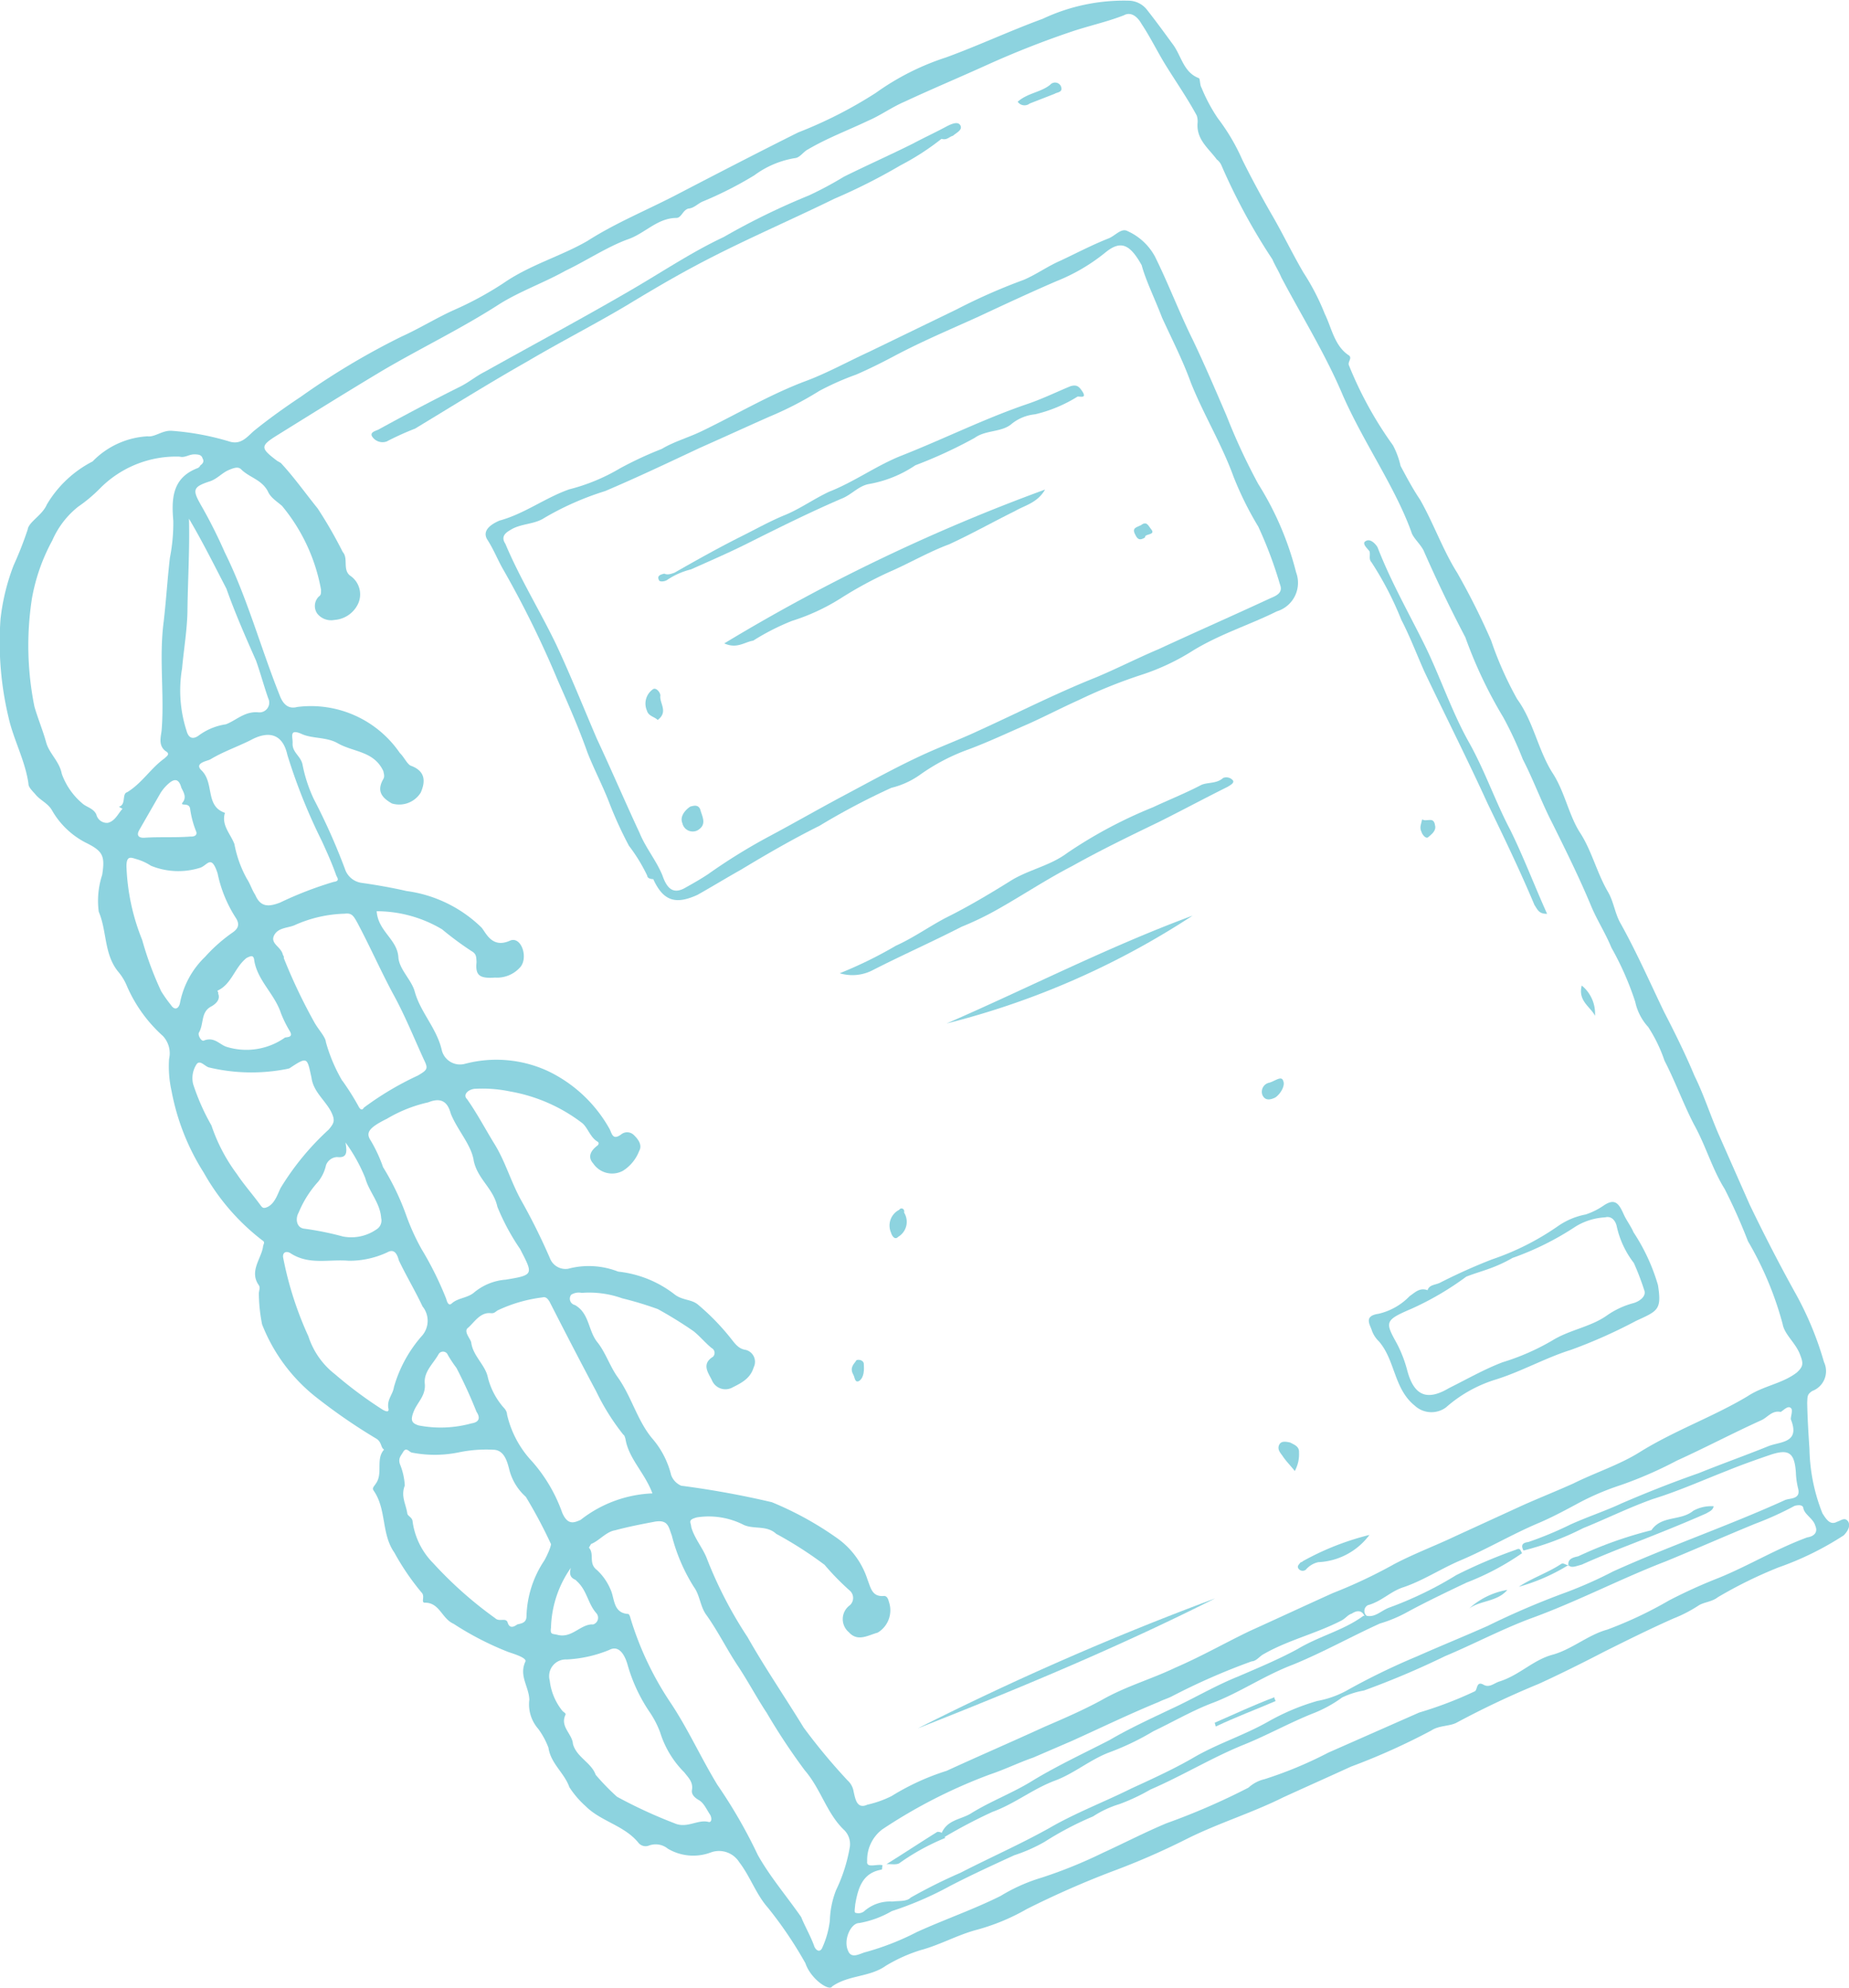
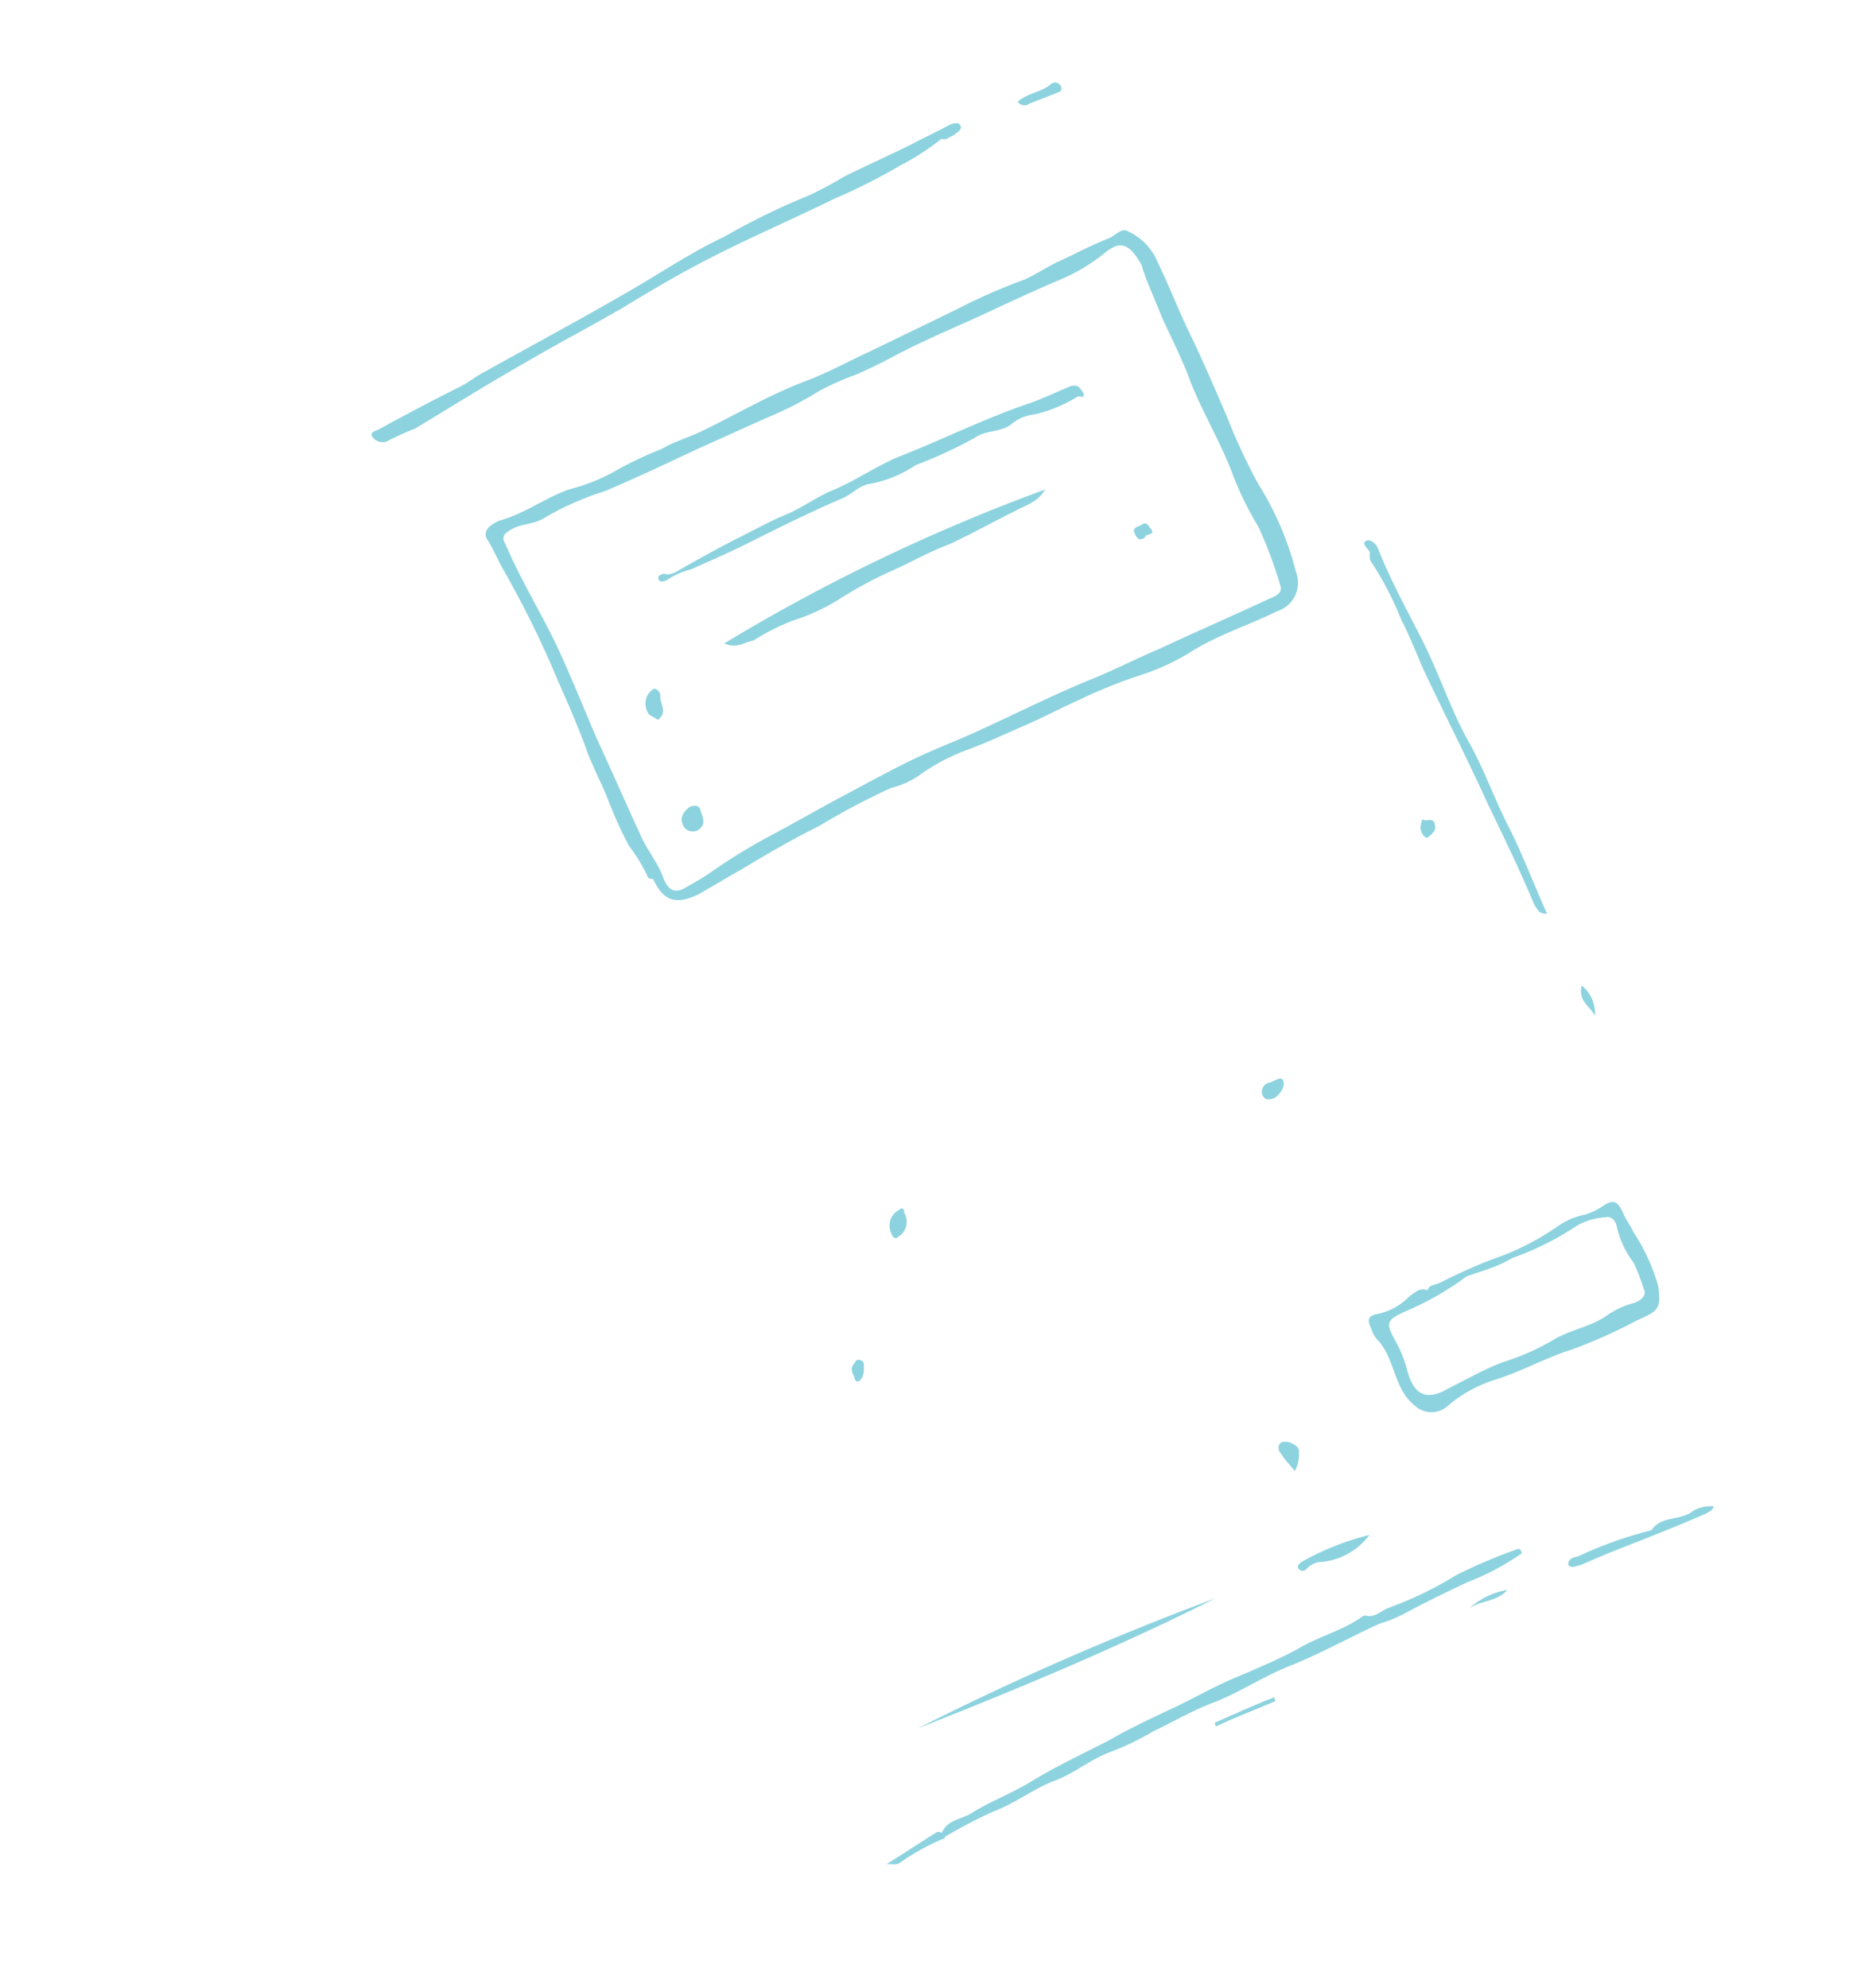
<svg xmlns="http://www.w3.org/2000/svg" width="56.877" height="61.147" viewBox="0 0 56.877 61.147">
  <g id="breadcrumb_shape03" transform="translate(-0.431 -0.661)">
-     <path id="Path_266824" data-name="Path 266824" d="M25.206,61.052a12.352,12.352,0,0,0-1.154-1.708c-.362-.407-.542-.958-.882-1.4a.734.734,0,0,0-.87-.3,1.534,1.534,0,0,1-1.325-.114.593.593,0,0,0-.593-.092.285.285,0,0,1-.3-.075c-.431-.546-1.157-.665-1.631-1.136a2.892,2.892,0,0,1-.506-.589c-.148-.433-.575-.728-.643-1.215a2.439,2.439,0,0,0-.313-.578,1.143,1.143,0,0,1-.275-.9c-.015-.406-.323-.733-.124-1.166.064-.112-.315-.23-.523-.3a9.291,9.291,0,0,1-1.686-.869c-.357-.156-.425-.643-.869-.648-.155.01.011-.193-.116-.316a7.613,7.613,0,0,1-.835-1.226c-.409-.584-.231-1.327-.64-1.911-.053-.08.027-.134.07-.208.231-.315-.013-.754.255-1.048-.112-.064-.063-.235-.25-.343a17.392,17.392,0,0,1-1.781-1.222A5.316,5.316,0,0,1,8.493,41.4a5.091,5.091,0,0,1-.1-.952c.006-.1.049-.171,0-.251-.3-.423.067-.808.127-1.171.006-.1.086-.15-.026-.214A6.848,6.848,0,0,1,6.7,36.736a7.129,7.129,0,0,1-.991-2.51,3.459,3.459,0,0,1-.077-.99.777.777,0,0,0-.19-.706A4.433,4.433,0,0,1,4.338,31a1.67,1.67,0,0,0-.282-.461c-.431-.546-.333-1.236-.587-1.83a2.551,2.551,0,0,1,.105-1.134c.093-.594.024-.733-.52-1a2.523,2.523,0,0,1-1.023-.986c-.122-.219-.368-.311-.511-.493-.09-.1-.218-.225-.213-.321-.094-.7-.46-1.359-.613-2.044a9.962,9.962,0,0,1-.247-3.028,6.584,6.584,0,0,1,.406-1.658,10.869,10.869,0,0,0,.431-1.1c.033-.23.45-.438.585-.759a3.479,3.479,0,0,1,1.41-1.33,2.548,2.548,0,0,1,1.686-.773c.23.032.455-.187.743-.17a8.165,8.165,0,0,1,1.794.334c.342.1.529-.144.733-.325.466-.379.97-.737,1.451-1.057a22.629,22.629,0,0,1,3.1-1.852c.535-.24,1.076-.576,1.611-.816a10.341,10.341,0,0,0,1.515-.822c.825-.571,1.766-.827,2.585-1.3.862-.55,1.772-.923,2.687-1.393,1.274-.662,2.548-1.323,3.8-1.947a13.407,13.407,0,0,0,2.387-1.216,7.874,7.874,0,0,1,2.168-1.094c1.006-.368,1.958-.816,2.964-1.184A5.853,5.853,0,0,1,35.16.682.727.727,0,0,1,35.7.945c.287.364.537.707.787,1.05.287.364.334.888.825,1.071.037.021.026.214.079.294a5.154,5.154,0,0,0,.5.937,6.279,6.279,0,0,1,.755,1.28c.276.557.589,1.135.887,1.654.351.6.642,1.215.993,1.815a7.165,7.165,0,0,1,.658,1.274c.207.418.291.963.717,1.258.149.086-.011.193.02.31a11.637,11.637,0,0,0,1.36,2.473,2.5,2.5,0,0,1,.233.632c.191.359.382.717.6,1.039.42.739.7,1.547,1.141,2.248A21.636,21.636,0,0,1,46.3,20.366a10.791,10.791,0,0,0,.8,1.8c.5.685.641,1.563,1.083,2.264.372.562.5,1.285.838,1.825.372.562.525,1.247.876,1.847.175.3.212.669.387.969.489.878.9,1.809,1.327,2.7.329.637.674,1.333.945,1.986.276.557.472,1.167.726,1.761l.971,2.2c.43.894.9,1.809,1.386,2.687a10.057,10.057,0,0,1,.9,2.157.651.651,0,0,1-.361.888c-.161.107-.145.166-.156.358.009.5.04.968.07,1.434a5.61,5.61,0,0,0,.4,1.974c.106.161.229.38.448.257.118-.032.241-.16.347,0,.069.139-.017.289-.14.417a9.324,9.324,0,0,1-2.007.987,13.49,13.49,0,0,0-1.868.918c-.182.144-.433.149-.594.256a4.276,4.276,0,0,1-.776.4c-.733.325-1.429.672-2.125,1.019-.637.331-1.333.678-2.007.987a27.181,27.181,0,0,0-2.521,1.19c-.22.123-.545.085-.786.245a20.451,20.451,0,0,1-2.478,1.115c-.674.309-1.407.635-2.082.944-.974.486-2,.794-2.97,1.28a22.459,22.459,0,0,1-2.317,1.008,28.306,28.306,0,0,0-2.6,1.147,6.489,6.489,0,0,1-1.562.645c-.588.16-1.108.459-1.7.618a4.836,4.836,0,0,0-1.07.48c-.5.358-1.155.282-1.658.64C25.946,61.925,25.37,61.544,25.206,61.052ZM42.468,50.366a.042.042,0,0,1-.059.016c-.085-.2-.24-.187-.4-.081-.118.032-.182.144-.321.214-.776.4-1.637.6-2.376,1.024-.139.069-.225.219-.38.229a19.915,19.915,0,0,0-2.456,1.077c-.139.069-.257.1-.4.171-.91.373-1.8.805-2.676,1.2l-1.188.512c-.433.149-.851.357-1.343.523a16.016,16.016,0,0,0-3.3,1.686,1.179,1.179,0,0,0-.463.978c-.033.23.3.075.475.124-.021.037-.006.1-.027.134-.6.1-.729.577-.816,1.074-.006.1-.033.23,0,.251a.286.286,0,0,0,.273-.042,1.2,1.2,0,0,1,.867-.3c.214-.027.443.006.567-.122a16.326,16.326,0,0,1,1.531-.763c.915-.47,1.846-.88,2.724-1.371.819-.475,1.707-.811,2.542-1.227.674-.309,1.349-.619,1.948-.971.739-.422,1.525-.667,2.264-1.088a6.906,6.906,0,0,1,1.5-.629,3.015,3.015,0,0,0,.867-.3,21.006,21.006,0,0,1,2.2-1.072c.733-.325,1.445-.613,2.178-.939a24.676,24.676,0,0,1,2.435-1.04A13.232,13.232,0,0,0,50.054,49c1.744-.789,3.536-1.4,5.281-2.192.139-.069.5-.01.407-.363a2.373,2.373,0,0,1-.068-.487c-.041-.621-.227-.728-.778-.547-.433.149-.867.3-1.321.485-.77.3-1.5.629-2.29.874-.749.266-1.445.613-2.156.9a8.624,8.624,0,0,1-1.835.688c-.069-.139-.063-.236.151-.262a11.024,11.024,0,0,0,1.306-.544c.535-.24,1.086-.421,1.562-.645.792-.341,1.562-.645,2.37-.928.712-.288,1.461-.554,2.172-.842.375-.133.951-.1.665-.812-.016-.059.076-.3,0-.348-.09-.1-.257.1-.316.117-.267-.054-.4.171-.594.256-.872.395-1.729.848-2.6,1.243a12.434,12.434,0,0,1-1.723.752,8.024,8.024,0,0,0-1.386.6c-.359.192-.717.384-1.113.555-.851.357-1.611.816-2.462,1.174-.594.256-1.156.63-1.766.827-.375.133-.643.427-1.054.539A.2.2,0,0,0,42.468,50.366ZM12.018,28.692c.041.621.644.867.668,1.429.036.369.4.68.5,1.033.174.648.686,1.14.838,1.825a.577.577,0,0,0,.709.407,3.781,3.781,0,0,1,2.553.223,4.282,4.282,0,0,1,1.9,1.789c.069.139.095.353.357.156a.293.293,0,0,1,.385.022c.128.123.271.305.164.492a1.247,1.247,0,0,1-.5.609.7.7,0,0,1-.913-.226c-.181-.2-.074-.391.109-.535.08-.053.064-.112.027-.134-.224-.129-.3-.423-.468-.568a5.09,5.09,0,0,0-2.22-.977,4.186,4.186,0,0,0-1.1-.082c-.214.026-.359.192-.231.315.3.423.563.921.845,1.381.335.541.493,1.129.807,1.708a18.93,18.93,0,0,1,.9,1.809.513.513,0,0,0,.56.322,2.476,2.476,0,0,1,1.539.088,3.414,3.414,0,0,1,1.734.7c.24.188.512.145.715.311a7.221,7.221,0,0,1,1,1.023c.144.182.25.343.48.375a.378.378,0,0,1,.239.535c-.1.342-.376.481-.654.62a.449.449,0,0,1-.625-.209c-.085-.2-.356-.5.024-.733a.169.169,0,0,0-.042-.273c-.2-.166-.346-.348-.549-.514a12.911,12.911,0,0,0-1.1-.681,10.461,10.461,0,0,0-1.1-.333,3.016,3.016,0,0,0-1.244-.167A.441.441,0,0,0,18,40.49a.2.2,0,0,0,.117.316c.448.257.4.776.686,1.14.234.284.382.717.6,1.039.447.605.615,1.349,1.084,1.917a2.693,2.693,0,0,1,.589,1.135.571.571,0,0,0,.309.327,27.991,27.991,0,0,1,2.788.507,10.1,10.1,0,0,1,2,1.1,2.5,2.5,0,0,1,.947,1.291c.1.257.142.53.511.493.1.006.128.123.144.182a.8.8,0,0,1-.345.946c-.294.08-.615.293-.887-.012a.526.526,0,0,1,.029-.829.3.3,0,0,0,.007-.444,7.85,7.85,0,0,1-.783-.8,12.087,12.087,0,0,0-1.488-.954c-.293-.268-.667-.135-.988-.269a2.365,2.365,0,0,0-1.453-.237c-.294.08-.182.144-.172.3.1.353.367.658.483.974a12.834,12.834,0,0,0,1.248,2.409c.542.958,1.164,1.863,1.727,2.784A18.4,18.4,0,0,0,26.5,55.426a.591.591,0,0,1,.191.359c.047.177.084.546.421.391a3.221,3.221,0,0,0,.749-.267,7.412,7.412,0,0,1,1.686-.773c1.011-.464,2-.891,3.013-1.355.594-.256,1.188-.512,1.766-.827.739-.422,1.5-.629,2.258-.992.792-.341,1.531-.763,2.285-1.126.872-.395,1.686-.774,2.558-1.168a15.527,15.527,0,0,0,1.905-.9c.637-.331,1.268-.565,1.884-.859l2.023-.928c.535-.24,1.049-.443,1.584-.683.7-.347,1.423-.576,2.044-.965,1.082-.673,2.264-1.088,3.324-1.723.482-.32,1.065-.384,1.509-.726.2-.182.209-.278.109-.535-.132-.375-.484-.626-.542-.958A10.257,10.257,0,0,0,54.2,38.843a17.122,17.122,0,0,0-.716-1.606c-.388-.621-.578-1.327-.945-1.986-.329-.637-.578-1.327-.907-1.964a4.61,4.61,0,0,0-.5-1.033,1.661,1.661,0,0,1-.4-.776A9.163,9.163,0,0,0,50,29.813c-.186-.455-.451-.857-.637-1.312-.355-.851-.769-1.686-1.183-2.521-.329-.637-.578-1.327-.907-1.964a11.232,11.232,0,0,0-.6-1.29,13.79,13.79,0,0,1-1.167-2.462q-.677-1.285-1.29-2.682c-.122-.219-.325-.385-.372-.562-.5-1.381-1.46-2.73-2.107-4.2-.525-1.247-1.248-2.409-1.89-3.624-.085-.2-.191-.359-.276-.557a18.789,18.789,0,0,1-1.567-2.891.455.455,0,0,0-.144-.182c-.25-.343-.639-.616-.589-1.135a.6.6,0,0,0-.026-.214c-.313-.578-.67-1.081-1-1.622-.229-.38-.435-.8-.7-1.2-.122-.219-.325-.386-.544-.263-.514.2-1.022.309-1.573.49A28.2,28.2,0,0,0,30.8,2.655c-.872.395-1.723.752-2.536,1.131-.4.171-.739.422-1.135.592-.615.293-1.247.528-1.846.88-.139.069-.247.256-.4.267a2.876,2.876,0,0,0-1.247.528,11.38,11.38,0,0,1-1.611.816c-.139.069-.263.2-.417.208-.177.048-.209.278-.364.288-.6,0-.974.486-1.525.667-.631.235-1.274.662-1.889.955-.659.368-1.407.635-2.029,1.024-1.183.763-2.414,1.35-3.613,2.055-1.06.635-2.142,1.308-3.223,1.98-.541.336-.525.4-.008.792l.112.064c.4.428.756.932,1.134,1.4a13.509,13.509,0,0,1,.77,1.338c.181.2-.012.54.227.728a.693.693,0,0,1,.238.883.871.871,0,0,1-.723.481.541.541,0,0,1-.528-.2.409.409,0,0,1,.05-.519c.08-.053.065-.112.07-.209a5.585,5.585,0,0,0-1.2-2.58c-.165-.145-.352-.252-.437-.45-.191-.359-.554-.418-.81-.664-.091-.1-.208-.07-.406.016s-.364.288-.6.352c-.492.165-.5.261-.253.7a15.2,15.2,0,0,1,.743,1.472c.69,1.392,1.1,2.922,1.69,4.4.117.316.3.423.538.359a3.314,3.314,0,0,1,3.159,1.416c.128.123.213.321.325.386.454.161.474.471.318.83a.779.779,0,0,1-.888.336c-.3-.172-.48-.375-.265-.749.043-.075.027-.134,0-.251-.292-.616-.912-.574-1.4-.852-.336-.193-.764-.14-1.084-.274-.432-.2-.294.08-.305.273-.017.289.266.4.308.674a4.5,4.5,0,0,0,.344,1.044,19.274,19.274,0,0,1,.955,2.141.63.63,0,0,0,.5.434c.459.065.956.151,1.394.253A4.077,4.077,0,0,1,15.249,29.2c.144.182.329.637.864.4.337-.155.57.477.339.792a.95.95,0,0,1-.792.341c-.465.031-.614-.054-.57-.477-.01-.155,0-.251-.154-.337a9.885,9.885,0,0,1-.906-.67A3.931,3.931,0,0,0,12.018,28.692ZM56.273,47.6c-.063-.235-.346-.348-.372-.562-.016-.059-.09-.1-.267-.054a9.788,9.788,0,0,1-1.209.549c-.91.373-1.841.784-2.75,1.157-1.4.538-2.756,1.253-4.195,1.771-.888.336-1.744.789-2.6,1.147a25.816,25.816,0,0,1-2.493,1.056,2.586,2.586,0,0,0-.669.213,3.955,3.955,0,0,1-.937.507c-.712.288-1.37.656-2.082.944-.968.389-1.889.955-2.879,1.382a6.17,6.17,0,0,1-.953.448,3.172,3.172,0,0,0-.813.379,9.91,9.91,0,0,0-1.493.784,4.987,4.987,0,0,1-.931.411c-.674.309-1.348.619-1.985.95a10.427,10.427,0,0,1-1.782.768,3.038,3.038,0,0,1-1.006.368c-.251,0-.493.513-.339.85.1.257.342.1.518.049a8.127,8.127,0,0,0,1.6-.624c.872-.395,1.739-.693,2.574-1.109a5.357,5.357,0,0,1,1.268-.565,14.52,14.52,0,0,0,1.878-.762c.674-.309,1.311-.64,1.964-.912a20.818,20.818,0,0,0,2.515-1.093,1.118,1.118,0,0,1,.5-.262,12.441,12.441,0,0,0,1.958-.816l2.793-1.232a12,12,0,0,0,1.717-.656c.08-.053.039-.326.263-.2.187.107.332-.058.508-.106.61-.2,1.023-.657,1.611-.816s1.1-.614,1.686-.773a12.325,12.325,0,0,0,1.905-.9,16.012,16.012,0,0,1,1.546-.7c.91-.373,1.75-.886,2.7-1.237C56.235,47.923,56.358,47.795,56.273,47.6ZM4.2,25.542l-.112-.064c.235-.064.081-.4.258-.449.46-.283.718-.732,1.141-1.036.1-.091.182-.144.033-.23-.24-.187-.127-.471-.115-.663.084-1.1-.084-2.188.059-3.3.077-.653.117-1.326.193-1.979a5.532,5.532,0,0,0,.105-1.134c-.057-.68-.038-1.316.732-1.62a.159.159,0,0,0,.1-.091c.08-.053.123-.128.07-.209-.032-.118-.128-.123-.224-.129-.192-.011-.316.117-.486.069a3.3,3.3,0,0,0-2.45.981,4.611,4.611,0,0,1-.67.561,2.7,2.7,0,0,0-.794,1.037,5.858,5.858,0,0,0-.626,1.78,9.494,9.494,0,0,0,.075,3.327c.1.353.265.749.36,1.1s.41.584.483.974a2.129,2.129,0,0,0,.622.9c.128.123.358.156.442.354a.333.333,0,0,0,.352.252C3.98,25.916,4.072,25.67,4.2,25.542ZM25.077,59.634c.1.257.276.557.393.873.032.118.159.241.245.091a2.821,2.821,0,0,0,.243-.855,2.8,2.8,0,0,1,.19-.936,4.94,4.94,0,0,0,.427-1.347.611.611,0,0,0-.164-.492c-.549-.514-.717-1.258-1.223-1.847a19.411,19.411,0,0,1-1.17-1.767c-.319-.482-.579-.98-.9-1.462s-.595-1.039-.951-1.542c-.2-.262-.2-.61-.392-.872a5.5,5.5,0,0,1-.679-1.584c-.1-.257-.105-.508-.554-.418-.39.074-.781.149-1.192.26-.273.042-.482.32-.739.422l-.064.112c.181.2-.028.481.249.69a1.711,1.711,0,0,1,.41.584c.138.278.072.738.553.766.037.021.053.08.069.139a9.708,9.708,0,0,0,1.236,2.6c.532.8.924,1.676,1.434,2.516a15.5,15.5,0,0,1,1.243,2.157C24.109,58.381,24.615,58.971,25.077,59.634ZM20.5,46.6c-.233-.632-.729-1.065-.828-1.67-.016-.059-.032-.118-.069-.139a6.983,6.983,0,0,1-.829-1.322c-.5-.937-.972-1.852-1.439-2.768-.053-.08-.106-.161-.224-.129a4.5,4.5,0,0,0-1.375.4c-.08.053-.1.091-.2.085-.326-.038-.5.262-.7.443-.161.107.058.332.089.45.052.428.441.7.515,1.092a2.224,2.224,0,0,0,.414.835c.053.08.165.145.175.3a3.113,3.113,0,0,0,.765,1.435,4.8,4.8,0,0,1,.93,1.579c.17.4.368.311.566.225A3.82,3.82,0,0,1,20.5,46.6Zm-7.541.594c-.006.1.128.123.16.241a2.255,2.255,0,0,0,.637,1.311,12.226,12.226,0,0,0,1.907,1.693c.128.123.31-.021.379.118.063.236.224.129.3.075.118-.032.273-.042.284-.235a3.228,3.228,0,0,1,.545-1.727c.108-.187.242-.508.2-.529a14.83,14.83,0,0,0-.765-1.435,1.68,1.68,0,0,1-.494-.782c-.063-.236-.137-.626-.463-.664a4.14,4.14,0,0,0-1.085.074,3.668,3.668,0,0,1-1.448.014c-.1-.005-.181-.2-.288-.016-.064.112-.166.2-.082.4a2.024,2.024,0,0,1,.137.626C12.755,46.683,12.915,46.924,12.957,47.2Zm-.639-12.112c-.557.278-.643.427-.483.668a4.471,4.471,0,0,1,.377.814,7.8,7.8,0,0,1,.722,1.509,6.869,6.869,0,0,0,.462,1.012,10.192,10.192,0,0,1,.759,1.531c.016.059.063.236.165.145.2-.182.492-.165.7-.347a1.726,1.726,0,0,1,.968-.389c.877-.143.839-.165.441-.941a6.887,6.887,0,0,1-.7-1.3c-.121-.567-.606-.846-.727-1.413-.068-.487-.5-.937-.706-1.451-.079-.294-.239-.535-.694-.349A4.314,4.314,0,0,0,12.318,35.085Zm-1.359-1.179a7.829,7.829,0,0,1,.494.782c.069.139.128.123.171.048a9.318,9.318,0,0,1,1.66-.987c.3-.176.321-.214.183-.492-.308-.674-.594-1.386-.96-2.045-.382-.717-.706-1.451-1.088-2.168-.122-.22-.175-.3-.389-.273a3.991,3.991,0,0,0-1.545.356c-.2.085-.486.069-.615.293-.15.262.191.359.255.594.016.059.053.08.032.118a16.912,16.912,0,0,0,.945,1.986c.122.219.34.444.351.6A4.981,4.981,0,0,0,10.959,33.907ZM9.918,41.769a2.415,2.415,0,0,0,.819,1.167A12.92,12.92,0,0,0,12.2,44.024c.037.021.224.129.176-.048-.042-.273.14-.417.173-.647a4.072,4.072,0,0,1,.844-1.556.7.7,0,0,0,.035-.925c-.223-.476-.5-.937-.727-1.413-.047-.177-.132-.375-.352-.252a2.753,2.753,0,0,1-1.192.261c-.614-.054-1.224.143-1.8-.238-.112-.064-.23-.032-.219.123A10.65,10.65,0,0,0,9.918,41.769Zm8.836,13.487a7.116,7.116,0,0,0,.655.675,14.7,14.7,0,0,0,1.766.815c.395.177.722-.133,1.063-.036.1.006.086-.15.033-.23-.106-.161-.191-.359-.34-.444s-.24-.188-.213-.321c.033-.23-.095-.353-.239-.535a2.986,2.986,0,0,1-.739-1.221,2.893,2.893,0,0,0-.329-.637,5.021,5.021,0,0,1-.669-1.429c-.047-.177-.212-.669-.57-.477a3.936,3.936,0,0,1-1.31.293.512.512,0,0,0-.521.647,1.807,1.807,0,0,0,.371.91c.053.08.149.086.106.161-.156.358.217.573.238.883C18.169,54.72,18.622,54.881,18.754,55.256ZM8.024,27.692c.106.161.154.337.26.5.17.4.442.354.758.236a11.216,11.216,0,0,1,1.658-.64c.214-.026.086-.15.07-.209-.132-.375-.286-.712-.44-1.049a17.545,17.545,0,0,1-1.06-2.649c-.137-.626-.553-.766-1.131-.451-.417.208-.851.357-1.231.587-.08.053-.508.106-.29.331.421.391.109,1.107.733,1.317-.119.38.174.647.291.963A3.533,3.533,0,0,0,8.024,27.692Zm.662,10.084c.219-.123.3-.428.381-.577a8.215,8.215,0,0,1,1.475-1.79c.166-.2.209-.278.071-.556-.191-.359-.543-.611-.6-1.039-.137-.626-.115-.663-.678-.29l-.059.016a5.634,5.634,0,0,1-2.41-.041c-.133-.027-.293-.268-.4-.081a.775.775,0,0,0-.093.594,6.77,6.77,0,0,0,.562,1.269,5.332,5.332,0,0,0,.781,1.493c.213.321.484.626.734.969C8.51,37.825,8.547,37.846,8.686,37.777ZM6.244,16.617c.024.909-.033,1.872-.046,2.76,0,.6-.111,1.23-.166,1.845a4.036,4.036,0,0,0,.138,1.921c.063.235.2.262.357.156a1.86,1.86,0,0,1,.851-.357c.316-.117.584-.411,1.006-.368a.3.3,0,0,0,.3-.427c-.132-.375-.243-.787-.376-1.161-.324-.733-.647-1.467-.912-2.216C6.993,17.992,6.648,17.3,6.244,16.617ZM5.39,31.155a4.2,4.2,0,0,0,.3.423c.106.161.224.129.273-.042a2.669,2.669,0,0,1,.779-1.443,4.873,4.873,0,0,1,.815-.726c.161-.107.284-.235.124-.476a4.023,4.023,0,0,1-.557-1.365c-.2-.61-.314-.23-.55-.167a2.232,2.232,0,0,1-1.5-.066,1.613,1.613,0,0,0-.432-.2c-.171-.048-.32-.134-.321.214a6.637,6.637,0,0,0,.484,2.269A10.077,10.077,0,0,0,5.39,31.155Zm3.794,1.433c.021-.037.288.016.166-.2a3.587,3.587,0,0,1-.276-.557c-.2-.61-.75-1.028-.828-1.67-.032-.118-.09-.1-.23-.032-.364.288-.451.786-.869.994-.059.016.016.059-.006.1.085.2-.1.342-.236.412-.3.176-.2.529-.355.791-.043.075.079.294.16.241.316-.117.475.124.683.194A2.057,2.057,0,0,0,9.184,32.588Zm1.876,3.217c.042.273.068.487-.258.449a.381.381,0,0,0-.343.251,1.245,1.245,0,0,1-.242.508,3.279,3.279,0,0,0-.6.951c-.107.187-.066.46.164.492a9.2,9.2,0,0,1,1.2.242A1.354,1.354,0,0,0,12,38.487a.322.322,0,0,0,.156-.358c-.031-.465-.377-.814-.488-1.226A5.081,5.081,0,0,0,11.06,35.806Zm3.413,6.937a3.983,3.983,0,0,1-.266-.4.158.158,0,0,0-.289-.016c-.172.3-.456.534-.42.9s-.226.567-.339.85-.06.364.148.433a3.551,3.551,0,0,0,1.625-.062c.273-.042.262-.2.156-.358A14.628,14.628,0,0,0,14.473,42.743ZM6.009,24.892c-.063-.236-.175-.3-.357-.156a1.279,1.279,0,0,0-.29.331L4.717,26.19c-.107.187,0,.251.16.241.465-.031.946,0,1.411-.036.1.006.214-.026.182-.144a2.936,2.936,0,0,1-.19-.706c-.026-.214-.3-.075-.24-.188C6.184,25.192,6.078,25.031,6.009,24.892Zm11.981,24a3.35,3.35,0,0,0-.61,1.839c-.033.23.048.177.218.225.438.1.7-.347,1.08-.325a.214.214,0,0,0,.1-.342c-.271-.305-.286-.712-.616-1C18.144,49.231,17.892,49.236,17.99,48.894Z" fill="#8dd3df" />
    <path id="Path_266825" data-name="Path 266825" d="M42.468,50.366c.267.054.433-.149.69-.25a11.344,11.344,0,0,0,2.066-1,15.443,15.443,0,0,1,1.841-.784c.139-.069.133.027.187.107a8.092,8.092,0,0,1-1.713.907c-.615.293-1.231.587-1.809.9a4.152,4.152,0,0,1-.851.357c-.872.395-1.75.886-2.66,1.259-.888.336-1.632.854-2.462,1.174-.631.235-1.231.587-1.846.88a8.087,8.087,0,0,1-1.37.656c-.572.219-1.06.635-1.632.854-.69.251-1.258.721-1.948.971a15.963,15.963,0,0,0-1.493.784c-.016-.059-.053-.08-.069-.139.178-.4.584-.411.883-.587.621-.39,1.311-.64,1.932-1.03.76-.459,1.574-.838,2.35-1.238.6-.352,1.274-.662,1.889-.955.674-.309,1.354-.715,2.066-1,.594-.256,1.247-.528,1.825-.843.68-.406,1.423-.576,2.028-1.024C42.409,50.382,42.431,50.344,42.468,50.366Z" fill="#8dd3df" />
    <path id="Path_266826" data-name="Path 266826" d="M20.341,27.6a5.14,5.14,0,0,0-.563-.921,12.177,12.177,0,0,1-.615-1.349c-.2-.514-.462-1.012-.663-1.525-.265-.749-.588-1.483-.912-2.216a30.8,30.8,0,0,0-1.672-3.4c-.175-.3-.292-.616-.5-.937-.175-.3.183-.492.381-.577.765-.208,1.392-.694,2.14-.96a5.877,5.877,0,0,0,1.562-.645,11.277,11.277,0,0,1,1.29-.6c.38-.23.851-.357,1.268-.565,1.033-.5,2.013-1.083,3.1-1.5.69-.25,1.348-.619,2.023-.928l2.681-1.3a17.81,17.81,0,0,1,2.06-.907c.4-.171.739-.422,1.135-.592.476-.224.974-.486,1.488-.688.2-.085.386-.326.573-.219a1.789,1.789,0,0,1,.842.782c.414.835.748,1.723,1.162,2.559.361.755.7,1.547,1.04,2.339a18.8,18.8,0,0,0,.976,2.1A9.442,9.442,0,0,1,40.3,18.267a.917.917,0,0,1-.592,1.2c-.835.416-1.739.693-2.579,1.206a6.956,6.956,0,0,1-1.568.741,15.411,15.411,0,0,0-1.937.778c-.535.24-1.033.5-1.568.741-.594.256-1.209.549-1.841.784a6.135,6.135,0,0,0-1.493.784,2.564,2.564,0,0,1-.872.395,21.759,21.759,0,0,0-2.211,1.168c-.835.416-1.654.891-2.414,1.35-.439.246-.9.528-1.338.774-.674.309-1.053.191-1.361-.483C20.335,27.7,20.341,27.6,20.341,27.6ZM35.55,8.819c-.367-.658-.649-.771-1.115-.392a5.745,5.745,0,0,1-1.5.881c-.792.341-1.605.72-2.419,1.1-.872.395-1.723.752-2.579,1.206-.359.192-.776.4-1.172.571a8.421,8.421,0,0,0-1.129.5,10.634,10.634,0,0,1-1.552.8c-.733.325-1.407.635-2.14.96-.953.448-1.905.9-2.9,1.323a8.922,8.922,0,0,0-1.862.821c-.321.214-.743.17-1.065.384-.219.123-.247.256-.14.417.44,1.049,1.057,2.05,1.556,3.083.446.953.833,1.921,1.257,2.912.446.953.87,1.943,1.316,2.9.185.455.51.841.7,1.3.148.434.351.6.731.37.219-.123.439-.246.68-.406a17.656,17.656,0,0,1,1.922-1.185c.717-.384,1.456-.806,2.173-1.19.856-.454,1.734-.945,2.607-1.339.535-.24,1.108-.459,1.584-.683,1.209-.549,2.4-1.158,3.628-1.648.653-.272,1.29-.6,1.943-.875,1.15-.533,2.28-1.029,3.43-1.563.2-.085.4-.171.3-.428a12.8,12.8,0,0,0-.667-1.777,10.2,10.2,0,0,1-.759-1.531c-.365-1.006-.929-1.927-1.316-2.9-.249-.69-.578-1.327-.886-2C35.953,9.846,35.677,9.29,35.55,8.819Z" fill="#8dd3df" />
    <path id="Path_266827" data-name="Path 266827" d="M50.758,41.293a15.7,15.7,0,0,1-2,.891c-.786.245-1.525.667-2.311.912a4.157,4.157,0,0,0-1.536.859.754.754,0,0,1-.962-.055c-.645-.52-.594-1.386-1.1-1.975a.865.865,0,0,1-.213-.321c-.048-.177-.282-.46.2-.529a1.931,1.931,0,0,0,.958-.544c.161-.107.305-.272.551-.181.049-.171.241-.16.38-.229a17.15,17.15,0,0,1,1.605-.72,8.044,8.044,0,0,0,2.028-1.024,2.223,2.223,0,0,1,.851-.357,2.173,2.173,0,0,0,.557-.278c.321-.214.449-.09.6.247.085.2.229.38.313.578a5.979,5.979,0,0,1,.753,1.627C51.55,40.952,51.432,40.984,50.758,41.293Zm-6.945-.357c-.792.341-.776.4-.41,1.059a3.936,3.936,0,0,1,.318.83c.206.765.6.942,1.281.537.557-.277,1.076-.576,1.648-.795a7.15,7.15,0,0,0,1.525-.667c.541-.336,1.182-.416,1.686-.773a2.551,2.551,0,0,1,.813-.379c.176-.048.417-.208.333-.406a7.857,7.857,0,0,0-.318-.83,2.845,2.845,0,0,1-.531-1.151c-.048-.177-.175-.3-.352-.252a1.939,1.939,0,0,0-.9.277,8.839,8.839,0,0,1-1.948.971,4.362,4.362,0,0,1-.615.293c-.257.1-.551.181-.808.283A9.113,9.113,0,0,1,43.813,40.937Z" fill="#8dd3df" />
    <path id="Path_266828" data-name="Path 266828" d="M29.392,4.932a7.856,7.856,0,0,1-1.264.817A18.011,18.011,0,0,1,26.1,6.773c-1.45.71-2.9,1.323-4.33,2.091-.717.384-1.4.79-2.077,1.2-.98.582-2.034,1.121-3.014,1.7-1.178.667-2.34,1.393-3.48,2.082a8.742,8.742,0,0,0-.872.395.381.381,0,0,1-.454-.161c-.069-.139.145-.166.225-.219.8-.438,1.654-.891,2.489-1.307.278-.139.482-.32.76-.459,1.536-.859,3.11-1.7,4.609-2.578.9-.528,1.783-1.116,2.736-1.564a21.677,21.677,0,0,1,2.622-1.28,10.862,10.862,0,0,0,1.076-.576c.7-.347,1.429-.672,2.125-1.019.359-.192.7-.347,1.054-.539.139-.069.337-.155.406-.016s-.129.224-.231.315C29.627,4.868,29.563,4.981,29.392,4.932Z" fill="#8dd3df" />
-     <path id="Path_266829" data-name="Path 266829" d="M26.262,30.6a12.967,12.967,0,0,0,1.729-.848c.535-.24,1.039-.6,1.536-.859.7-.347,1.376-.753,2-1.142.541-.336,1.2-.453,1.729-.848A14.044,14.044,0,0,1,35.9,25.493c.476-.224.99-.427,1.488-.688.2-.085.465-.031.669-.213a.266.266,0,0,1,.3.075c.053.08-.086.15-.166.2-.7.347-1.413.731-2.109,1.078-.894.432-1.787.864-2.665,1.355-.776.4-1.5.881-2.238,1.3a9.473,9.473,0,0,1-1.172.571c-.915.47-1.846.88-2.762,1.35A1.353,1.353,0,0,1,26.262,30.6Z" fill="#8dd3df" />
    <path id="Path_266830" data-name="Path 266830" d="M48.021,28.772c-.251,0-.283-.113-.389-.273-.44-1.049-.939-2.082-1.438-3.115-.615-1.349-1.29-2.682-1.942-4.052-.239-.535-.456-1.108-.716-1.606a10.069,10.069,0,0,0-.919-1.772c-.09-.1-.026-.214-.058-.332-.053-.08-.256-.246-.117-.316.161-.107.358.156.373.214.4,1.028.945,1.986,1.428,2.96s.843,2.077,1.385,3.035c.489.878.8,1.8,1.252,2.66C47.294,27.011,47.628,27.9,48.021,28.772Z" fill="#8dd3df" />
-     <path id="Path_266831" data-name="Path 266831" d="M29.549,32.145c2.515-1.093,4.982-2.363,7.566-3.317A24.848,24.848,0,0,1,29.549,32.145Z" fill="#8dd3df" />
    <path id="Path_266832" data-name="Path 266832" d="M37.81,49.83c-3,1.51-6.068,2.784-9.15,4A89.748,89.748,0,0,1,37.81,49.83Z" fill="#8dd3df" />
    <path id="Path_266833" data-name="Path 266833" d="M42.556,47.878a2.077,2.077,0,0,1-1.574.838.7.7,0,0,0-.38.229.157.157,0,0,1-.23-.032c-.053-.08.027-.134.049-.171s.059-.016.08-.053A8.355,8.355,0,0,1,42.556,47.878Z" fill="#8dd3df" />
    <path id="Path_266834" data-name="Path 266834" d="M31.736,3.791c.306-.272.712-.288,1-.523a.2.2,0,0,1,.326.038c.085.2-.108.187-.188.24l-.77.3A.255.255,0,0,1,31.736,3.791Z" fill="#8dd3df" />
    <path id="Path_266835" data-name="Path 266835" d="M28.242,37.963a.536.536,0,0,1-.179.743c-.123.128-.208-.07-.224-.129a.541.541,0,0,1,.253-.7C28.135,37.8,28.269,37.829,28.242,37.963Z" fill="#8dd3df" />
    <path id="Path_266836" data-name="Path 266836" d="M40.26,45.912c-.144-.182-.272-.305-.378-.466-.053-.08-.181-.2-.095-.353.064-.112.2-.085.331-.058.112.064.283.113.272.305A1.081,1.081,0,0,1,40.26,45.912Z" fill="#8dd3df" />
    <path id="Path_266837" data-name="Path 266837" d="M39.476,33.966c.176-.048.38-.229.428-.053.069.139-.082.4-.242.508-.139.069-.316.117-.4-.081A.285.285,0,0,1,39.476,33.966Z" fill="#8dd3df" />
    <path id="Path_266838" data-name="Path 266838" d="M49.087,30.978a1.113,1.113,0,0,1,.408.931C49.358,31.631,48.963,31.454,49.087,30.978Z" fill="#8dd3df" />
    <path id="Path_266839" data-name="Path 266839" d="M44.178,25.868c.149.086.353-.1.395.177.048.177-.113.283-.215.374-.08.053-.187-.107-.2-.166C44.086,26.114,44.15,26,44.178,25.868Z" fill="#8dd3df" />
    <path id="Path_266840" data-name="Path 266840" d="M26.779,42.5c.118-.032.23.032.224.129.01.155.015.407-.146.513-.139.069-.128-.123-.181-.2C26.554,42.716,26.715,42.61,26.779,42.5Z" fill="#8dd3df" />
    <path id="Path_266841" data-name="Path 266841" d="M48.676,48.806c-.026-.214.188-.24.306-.272a12.317,12.317,0,0,1,2.247-.8c.317-.465.9-.277,1.29-.6a1.147,1.147,0,0,1,.626-.138c-.027.134-.145.166-.225.219-.733.325-1.5.629-2.274.933-.514.2-1.027.405-1.562.645C48.906,48.839,48.767,48.908,48.676,48.806Z" fill="#8dd3df" />
    <path id="Path_266842" data-name="Path 266842" d="M29.435,57.062c.016.059.053.08.069.139a6.938,6.938,0,0,0-1.376.752c-.1.091-.273.042-.428.053.541-.336,1.023-.657,1.563-.993A.259.259,0,0,1,29.435,57.062Z" fill="#8dd3df" />
    <path id="Path_266843" data-name="Path 266843" d="M39.67,52.988c-.594.256-1.225.491-1.841.784l-.032-.118c.594-.256,1.209-.549,1.841-.784C39.617,52.908,39.654,52.93,39.67,52.988Z" fill="#8dd3df" />
-     <path id="Path_266844" data-name="Path 266844" d="M48.676,48.806c-.021.037.016.059,0,0a5.977,5.977,0,0,1-1.525.667c.4-.267.894-.432,1.3-.7C48.527,48.721,48.618,48.822,48.676,48.806Z" fill="#8dd3df" />
    <path id="Path_266845" data-name="Path 266845" d="M45.626,50.14a2.305,2.305,0,0,1,1.172-.571C46.487,49.938,45.969,49.889,45.626,50.14Z" fill="#8dd3df" />
    <path id="Path_266846" data-name="Path 266846" d="M21.178,18.279c.739-.422,1.4-.79,2.093-1.137.417-.208.856-.454,1.311-.64s.878-.491,1.354-.715c.77-.3,1.456-.806,2.226-1.11C29.447,14.171,30.7,13.546,32,13.1c.492-.165.91-.373,1.364-.56.176-.048.251-.005.357.156.16.241-.086.15-.145.166a4.328,4.328,0,0,1-1.306.544,1.355,1.355,0,0,0-.712.288c-.306.272-.8.186-1.145.437a14.149,14.149,0,0,1-1.825.843,3.688,3.688,0,0,1-1.423.576c-.331.058-.541.336-.856.454-.99.427-1.964.912-2.938,1.4-.557.277-1.151.533-1.686.773a2.274,2.274,0,0,0-.733.325c-.08.053-.235.064-.251.005-.069-.139.049-.171.166-.2C20.98,18.364,21.119,18.295,21.178,18.279Z" fill="#8dd3df" />
    <path id="Path_266847" data-name="Path 266847" d="M22.71,20.453a56.71,56.71,0,0,1,9.868-4.732c-.236.412-.627.486-.927.662-.7.347-1.354.715-2.028,1.024-.631.234-1.231.587-1.825.843a12.107,12.107,0,0,0-1.515.822,6.38,6.38,0,0,1-1.488.688,7.2,7.2,0,0,0-1.194.608C23.33,20.411,23.1,20.63,22.71,20.453Z" fill="#8dd3df" />
    <path id="Path_266848" data-name="Path 266848" d="M21.967,25.549c.063.236.223.476-.077.653a.325.325,0,0,1-.469-.22c-.085-.2.081-.4.242-.508C21.78,25.442,21.9,25.41,21.967,25.549Z" fill="#8dd3df" />
    <path id="Path_266849" data-name="Path 266849" d="M20.661,22.809c-.09-.1-.283-.113-.33-.289a.536.536,0,0,1,.173-.647c.1-.091.246.091.24.188C20.711,22.29,21,22.558,20.661,22.809Z" fill="#8dd3df" />
    <path id="Path_266850" data-name="Path 266850" d="M35.657,17.191c-.161.107-.235.064-.3-.075-.122-.219.033-.23.172-.3.182-.144.23.032.32.134C35.988,17.132,35.625,17.073,35.657,17.191Z" fill="#8dd3df" />
  </g>
</svg>